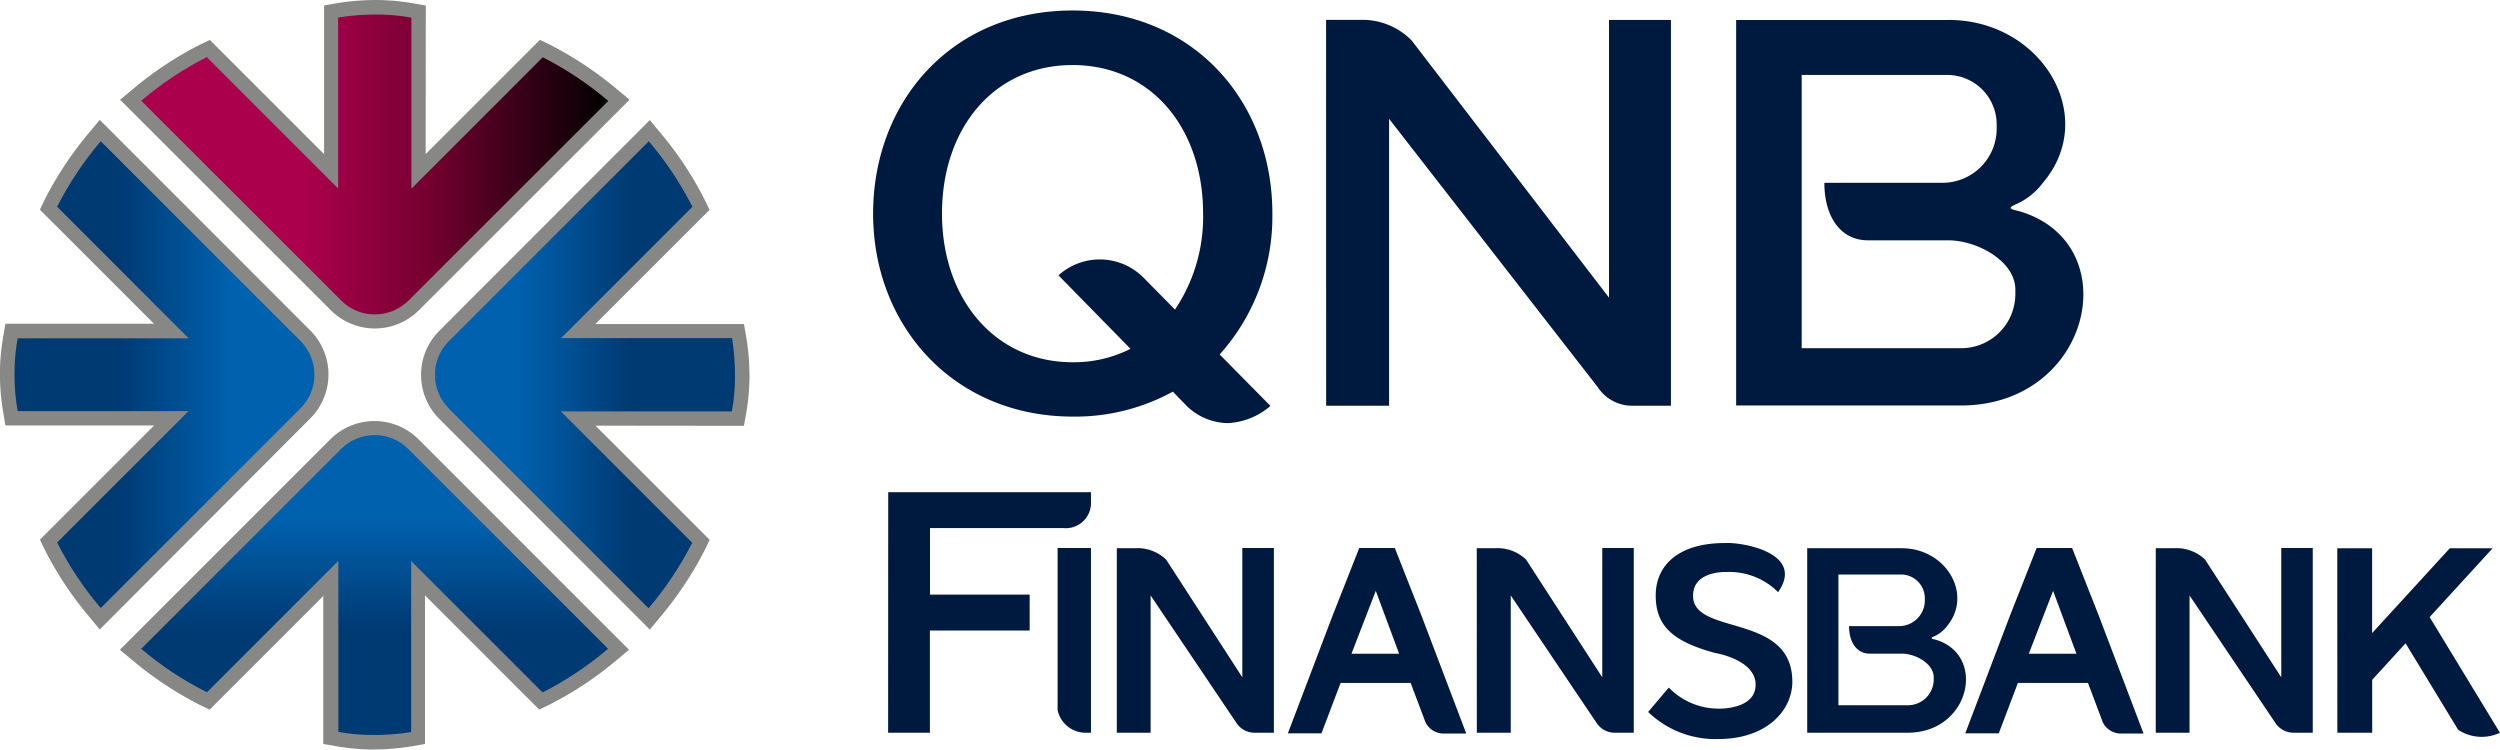
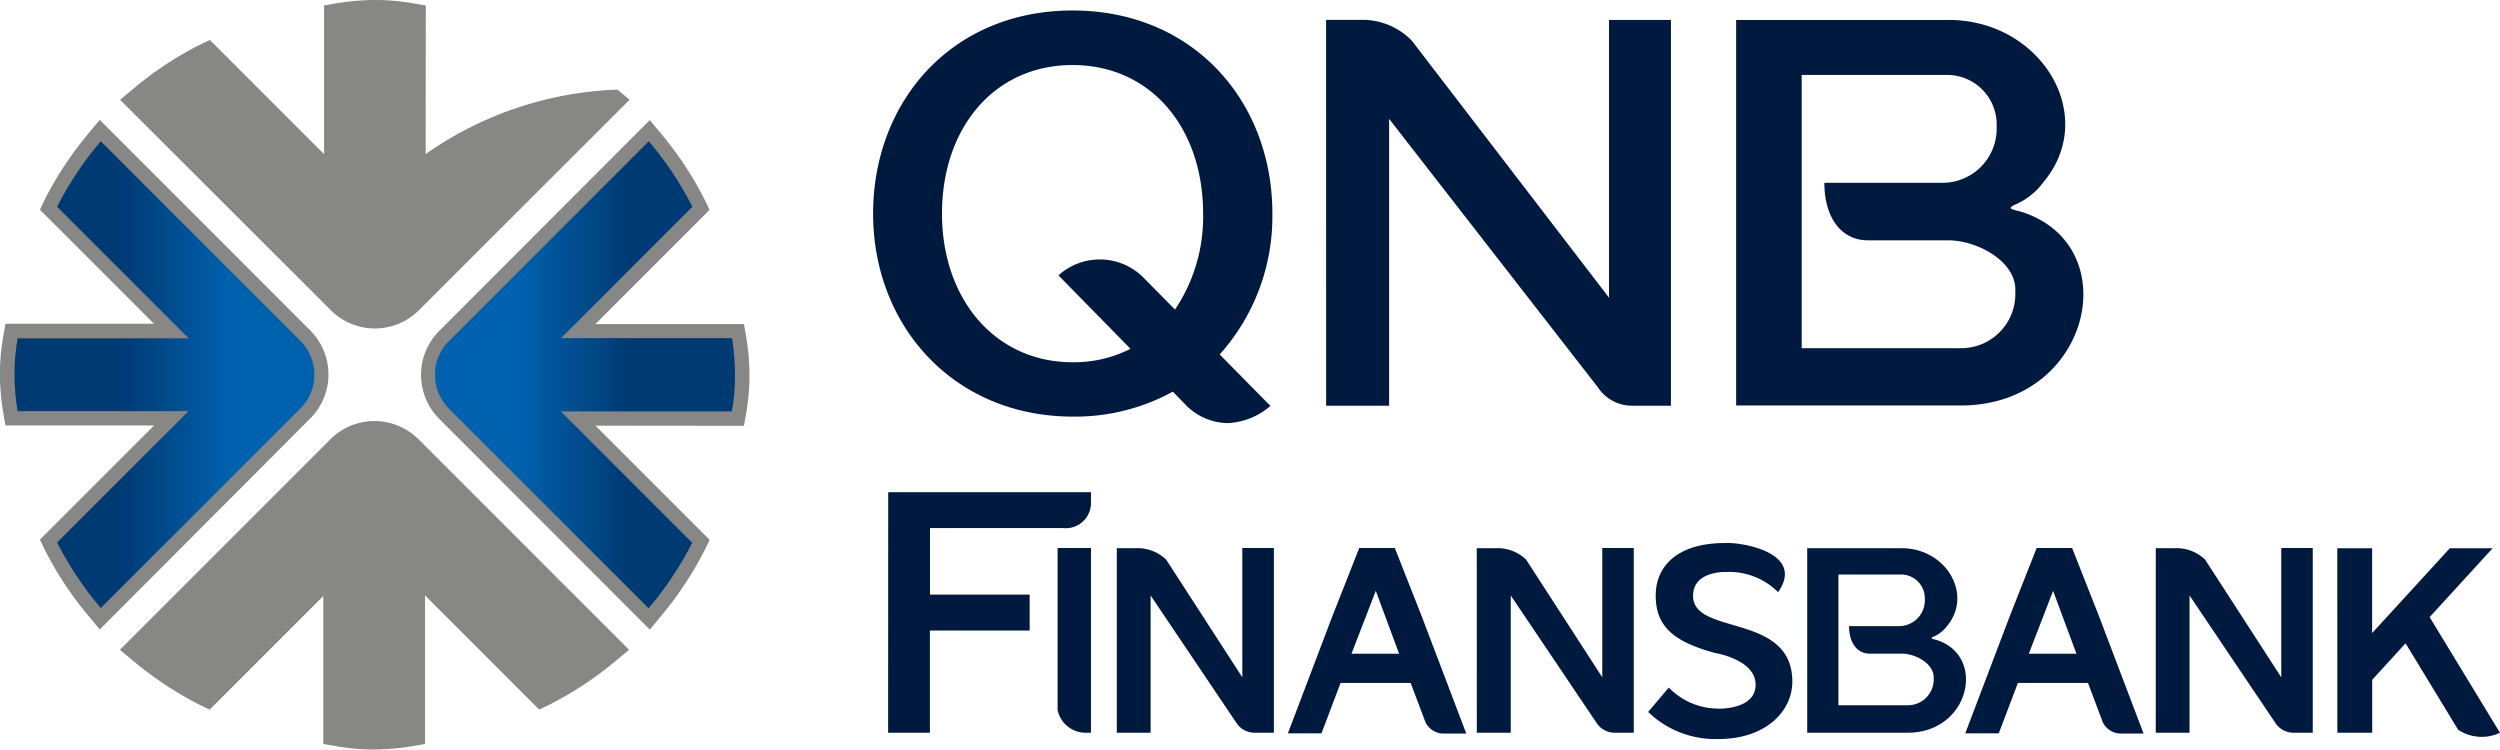
<svg xmlns="http://www.w3.org/2000/svg" xmlns:xlink="http://www.w3.org/1999/xlink" id="Group_8799" data-name="Group 8799" width="145.359" height="43.58" viewBox="0 0 145.359 43.58">
  <defs>
    <clipPath id="clip-path">
      <path id="Path_7385" data-name="Path 7385" d="M6.8,80.783a11.615,11.615,0,0,1,.183-2.123h9.946L9.277,71.008A19.679,19.679,0,0,1,11.816,67.2L23.422,78.806a2.794,2.794,0,0,1,.818,1.965,2.743,2.743,0,0,1-.818,1.965L11.816,94.341a19.678,19.678,0,0,1-2.538-3.808l7.64-7.64H6.983A12.66,12.66,0,0,1,6.8,80.783" transform="translate(-6.8 -67.2)" />
    </clipPath>
    <linearGradient id="linear-gradient" y1="0.5" x2="1" y2="0.5" gradientUnits="objectBoundingBox">
      <stop offset="0" stop-color="#003a73" />
      <stop offset="0.35" stop-color="#003a73" />
      <stop offset="0.73" stop-color="#0062af" />
      <stop offset="1" stop-color="#0062af" />
    </linearGradient>
    <clipPath id="clip-path-2">
-       <path id="Path_7386" data-name="Path 7386" d="M80.783,6.8a11.615,11.615,0,0,1,2.123.183v9.946l7.64-7.64a19.678,19.678,0,0,1,3.808,2.538L82.748,23.422a2.794,2.794,0,0,1-1.965.818,2.743,2.743,0,0,1-1.965-.818L67.2,11.816a19.679,19.679,0,0,1,3.808-2.538l7.64,7.64V6.983A12.947,12.947,0,0,1,80.783,6.8" transform="translate(-67.2 -6.8)" />
-     </clipPath>
+       </clipPath>
    <linearGradient id="linear-gradient-2" y1="0.5" x2="1" y2="0.5" gradientUnits="objectBoundingBox">
      <stop offset="0" stop-color="#ab004c" />
      <stop offset="0.35" stop-color="#ab004c" />
      <stop offset="0.61" stop-color="#760030" />
      <stop offset="1" />
    </linearGradient>
    <clipPath id="clip-path-3">
      <path id="Path_7387" data-name="Path 7387" d="M224.551,80.783a11.615,11.615,0,0,1-.183,2.123h-9.946l7.64,7.64a19.678,19.678,0,0,1-2.538,3.808L207.918,82.748a2.794,2.794,0,0,1-.818-1.965,2.743,2.743,0,0,1,.818-1.965L219.536,67.2a19.677,19.677,0,0,1,2.538,3.808l-7.64,7.64h9.946a14.375,14.375,0,0,1,.171,2.136" transform="translate(-207.1 -67.2)" />
    </clipPath>
    <linearGradient id="linear-gradient-3" y1="0.5" x2="1" y2="0.5" gradientUnits="objectBoundingBox">
      <stop offset="0" stop-color="#0062af" />
      <stop offset="0.27" stop-color="#0062af" />
      <stop offset="0.65" stop-color="#003a73" />
      <stop offset="1" stop-color="#003a73" />
    </linearGradient>
    <clipPath id="clip-path-4">
-       <path id="Path_7388" data-name="Path 7388" d="M80.783,224.639a11.615,11.615,0,0,1-2.123-.183V214.51l-7.64,7.64a18.776,18.776,0,0,1-3.82-2.526l11.606-11.606a2.794,2.794,0,0,1,1.965-.818,2.743,2.743,0,0,1,1.965.818l11.606,11.606a19.679,19.679,0,0,1-3.808,2.538l-7.64-7.64v9.946a14.056,14.056,0,0,1-2.111.171" transform="translate(-67.2 -207.2)" />
-     </clipPath>
+       </clipPath>
    <linearGradient id="linear-gradient-4" x1="0.5" y1="1" x2="0.5" y2="0" xlink:href="#linear-gradient" />
  </defs>
  <g id="Group_8798" data-name="Group 8798">
-     <path id="Path_7384" data-name="Path 7384" d="M18.73,34.522l-6.639,6.639-.537-.256a20.648,20.648,0,0,1-3.978-2.636l-.708-.586L19.121,25.43a3.624,3.624,0,0,1,5.1,0L36.475,37.683l-.708.586A20.1,20.1,0,0,1,31.788,40.9l-.537.256-6.639-6.639v8.64l-.7.122a13.981,13.981,0,0,1-2.258.2,12.725,12.725,0,0,1-2.258-.2l-.7-.122v-8.64Zm15.792-9.873,6.639,6.639-.256.537A20.648,20.648,0,0,1,38.269,35.8l-.586.708L25.43,24.246a3.624,3.624,0,0,1,0-5.1L37.683,6.881l.586.708A20.1,20.1,0,0,1,40.9,11.567l.256.537-6.639,6.639h8.64l.122.7a13.981,13.981,0,0,1,.2,2.258,12.725,12.725,0,0,1-.2,2.258l-.122.7ZM24.649,8.858l6.639-6.639.537.256A20.648,20.648,0,0,1,35.8,5.111l.708.586L24.246,17.949a3.624,3.624,0,0,1-5.1,0L6.881,5.7l.708-.586a20.1,20.1,0,0,1,3.978-2.636l.537-.256,6.639,6.639V.217l.7-.122A13.981,13.981,0,0,1,21.7-.1a12.724,12.724,0,0,1,2.258.2l.7.122ZM8.858,18.73,2.219,12.092l.256-.537A20.648,20.648,0,0,1,5.111,7.576L5.7,6.868,17.949,19.121a3.624,3.624,0,0,1,0,5.1L5.7,36.5l-.586-.708a20.1,20.1,0,0,1-2.636-3.978l-.256-.537,6.639-6.639H.217l-.122-.7a13.981,13.981,0,0,1-.2-2.258,12.724,12.724,0,0,1,.2-2.258l.122-.7h8.64Z" transform="translate(0.1 0.1)" fill="#878786" fill-rule="evenodd" />
+     <path id="Path_7384" data-name="Path 7384" d="M18.73,34.522l-6.639,6.639-.537-.256a20.648,20.648,0,0,1-3.978-2.636l-.708-.586L19.121,25.43a3.624,3.624,0,0,1,5.1,0L36.475,37.683l-.708.586A20.1,20.1,0,0,1,31.788,40.9l-.537.256-6.639-6.639v8.64l-.7.122a13.981,13.981,0,0,1-2.258.2,12.725,12.725,0,0,1-2.258-.2l-.7-.122v-8.64Zm15.792-9.873,6.639,6.639-.256.537A20.648,20.648,0,0,1,38.269,35.8l-.586.708L25.43,24.246a3.624,3.624,0,0,1,0-5.1L37.683,6.881l.586.708A20.1,20.1,0,0,1,40.9,11.567l.256.537-6.639,6.639h8.64l.122.7a13.981,13.981,0,0,1,.2,2.258,12.725,12.725,0,0,1-.2,2.258l-.122.7ZM24.649,8.858A20.648,20.648,0,0,1,35.8,5.111l.708.586L24.246,17.949a3.624,3.624,0,0,1-5.1,0L6.881,5.7l.708-.586a20.1,20.1,0,0,1,3.978-2.636l.537-.256,6.639,6.639V.217l.7-.122A13.981,13.981,0,0,1,21.7-.1a12.724,12.724,0,0,1,2.258.2l.7.122ZM8.858,18.73,2.219,12.092l.256-.537A20.648,20.648,0,0,1,5.111,7.576L5.7,6.868,17.949,19.121a3.624,3.624,0,0,1,0,5.1L5.7,36.5l-.586-.708a20.1,20.1,0,0,1-2.636-3.978l-.256-.537,6.639-6.639H.217l-.122-.7a13.981,13.981,0,0,1-.2-2.258,12.724,12.724,0,0,1,.2-2.258l.122-.7h8.64Z" transform="translate(0.1 0.1)" fill="#878786" fill-rule="evenodd" />
    <g id="Group_8791" data-name="Group 8791" transform="translate(0.842 8.213)">
      <g id="Group_8790" data-name="Group 8790" clip-path="url(#clip-path)">
        <rect id="Rectangle_3911" data-name="Rectangle 3911" width="17.439" height="27.153" fill="url(#linear-gradient)" />
      </g>
    </g>
    <g id="Group_8793" data-name="Group 8793" transform="translate(8.213 0.842)">
      <g id="Group_8792" data-name="Group 8792" clip-path="url(#clip-path-2)">
        <rect id="Rectangle_3912" data-name="Rectangle 3912" width="27.153" height="17.439" fill="url(#linear-gradient-2)" />
      </g>
    </g>
    <g id="Group_8795" data-name="Group 8795" transform="translate(25.286 8.213)">
      <g id="Group_8794" data-name="Group 8794" clip-path="url(#clip-path-3)">
        <rect id="Rectangle_3913" data-name="Rectangle 3913" width="17.439" height="27.153" transform="translate(0.012)" fill="url(#linear-gradient-3)" />
      </g>
    </g>
    <g id="Group_8797" data-name="Group 8797" transform="translate(8.213 25.298)">
      <g id="Group_8796" data-name="Group 8796" clip-path="url(#clip-path-4)">
        <rect id="Rectangle_3914" data-name="Rectangle 3914" width="27.153" height="17.439" fill="url(#linear-gradient-4)" />
      </g>
    </g>
  </g>
  <path id="Path_7389" data-name="Path 7389" d="M469.889,8.647h8.469a2.88,2.88,0,0,1,2.868,2.868v.268a3.151,3.151,0,0,1-3.136,3.136h-6.883c0,2.014.976,3.344,2.526,3.344h4.674c1.684,0,3.905,1.208,3.905,2.868V21.4a3.151,3.151,0,0,1-3.136,3.136h-9.287V8.647Zm-27.654-3.2h2.319a4.03,4.03,0,0,1,2.66,1.2l11.472,14.95V5.449h3.6V27.88h-2.27a2.384,2.384,0,0,1-1.989-1.086L445.9,11.2V27.88h-3.661ZM426.676,20.3l4.186,4.271a7.25,7.25,0,0,1-3.368.781c-4.515,0-7.591-3.686-7.591-8.64,0-4.991,3.039-8.64,7.591-8.64s7.591,3.649,7.591,8.64a9.655,9.655,0,0,1-1.635,5.577l-1.818-1.843A3.581,3.581,0,0,0,426.676,20.3Zm.818-15.4c7.029,0,11.618,5.284,11.618,11.8a12.013,12.013,0,0,1-3.063,8.2L439,27.892a4.1,4.1,0,0,1-2.49,1,3.519,3.519,0,0,1-2.331-.952l-.854-.879a11.815,11.815,0,0,1-5.809,1.452c-6.944,0-11.618-5.284-11.618-11.8S420.464,4.9,427.493,4.9ZM475.71,36.166h-5.5V46.893h5.846c3.588,0,4.589-4.43,1.709-5.382-.232-.073-.513-.085-.146-.232a1.915,1.915,0,0,0,.72-.586C479.872,38.839,478.273,36.166,475.71,36.166Zm-45.642,0h1.049a2.413,2.413,0,0,1,1.818.659l4.43,6.846V36.154H439.2V46.893H438.05a1.265,1.265,0,0,1-.989-.513l-5.028-7.469v7.981h-1.965Zm20.929,0h1.049a2.413,2.413,0,0,1,1.818.659l4.43,6.846V36.154h1.831V46.893h-1.135a1.265,1.265,0,0,1-.989-.513l-5.028-7.469v7.981H451Zm39.479,0h1.049a2.413,2.413,0,0,1,1.818.659l4.43,6.846V36.154h1.831V46.893h-1.147a1.266,1.266,0,0,1-.989-.513l-5.028-7.469v7.981h-1.965Zm-73.7-3.258h11.789v.561a1.465,1.465,0,0,1-1.611,1.525h-7.749v3.869H425V40.95h-5.8v5.943h-2.429Zm11.789,3.246V46.893h-.305a1.659,1.659,0,0,1-1.635-1.318V36.154Zm17.671.012,1.55,3.93,2.6,6.846h-1.367a1.186,1.186,0,0,1-1-.647L447.154,44h-4.076l-1.111,2.929h-1.953l2.6-6.846,1.55-3.93h2.075Zm-1.111,2.477L443.712,42.3h2.77Zm40.492-2.477,1.55,3.93,2.6,6.846H488.4a1.186,1.186,0,0,1-1-.647L486.535,44h-4.076l-1.111,2.929H479.4l2.6-6.846,1.55-3.93h2.075Zm-1.111,2.477L483.094,42.3h2.77Zm-22.345,5.626-1.2,1.416a5.616,5.616,0,0,0,4.1,1.574c2.721,0,4.284-1.6,4.284-3.344-.012-4.027-5.809-2.636-5.772-5,.012-1.464,1.953-1.367,1.953-1.367a4,4,0,0,1,2.99,1.172c1.6-2.282-2.1-2.917-3.088-2.856-2.721,0-4.027,1.306-4.027,3.051s.964,2.673,3.466,3.344c0,0,2.343.378,2.343,1.843s-2.16,1.391-2.16,1.391A4.028,4.028,0,0,1,462.164,44.269Zm38.869-8.1h2.026V41.1l4.515-4.93h2.49l-3.661,4,4.088,6.724a2.479,2.479,0,0,1-2.429-.171L505,41.694l-1.94,2.123v3.075h-2.026Zm-29.021,1.525h3.673a1.383,1.383,0,0,1,1.367,1.379v.122a1.5,1.5,0,0,1-1.489,1.5h-2.917c0,.964.464,1.6,1.2,1.6h1.867c.793,0,1.855.574,1.855,1.379v.122a1.5,1.5,0,0,1-1.489,1.5h-4.052v-7.6Zm6.419-32.242h-12.35V27.867H479.14c7.554,0,9.665-9.25,3.588-11.24-.488-.159-1.086-.171-.317-.488a3.984,3.984,0,0,0,1.513-1.233C487.194,11.038,483.826,5.449,478.432,5.449Z" transform="translate(-365.132 -4.29)" fill="#00193e" fill-rule="evenodd" />
</svg>